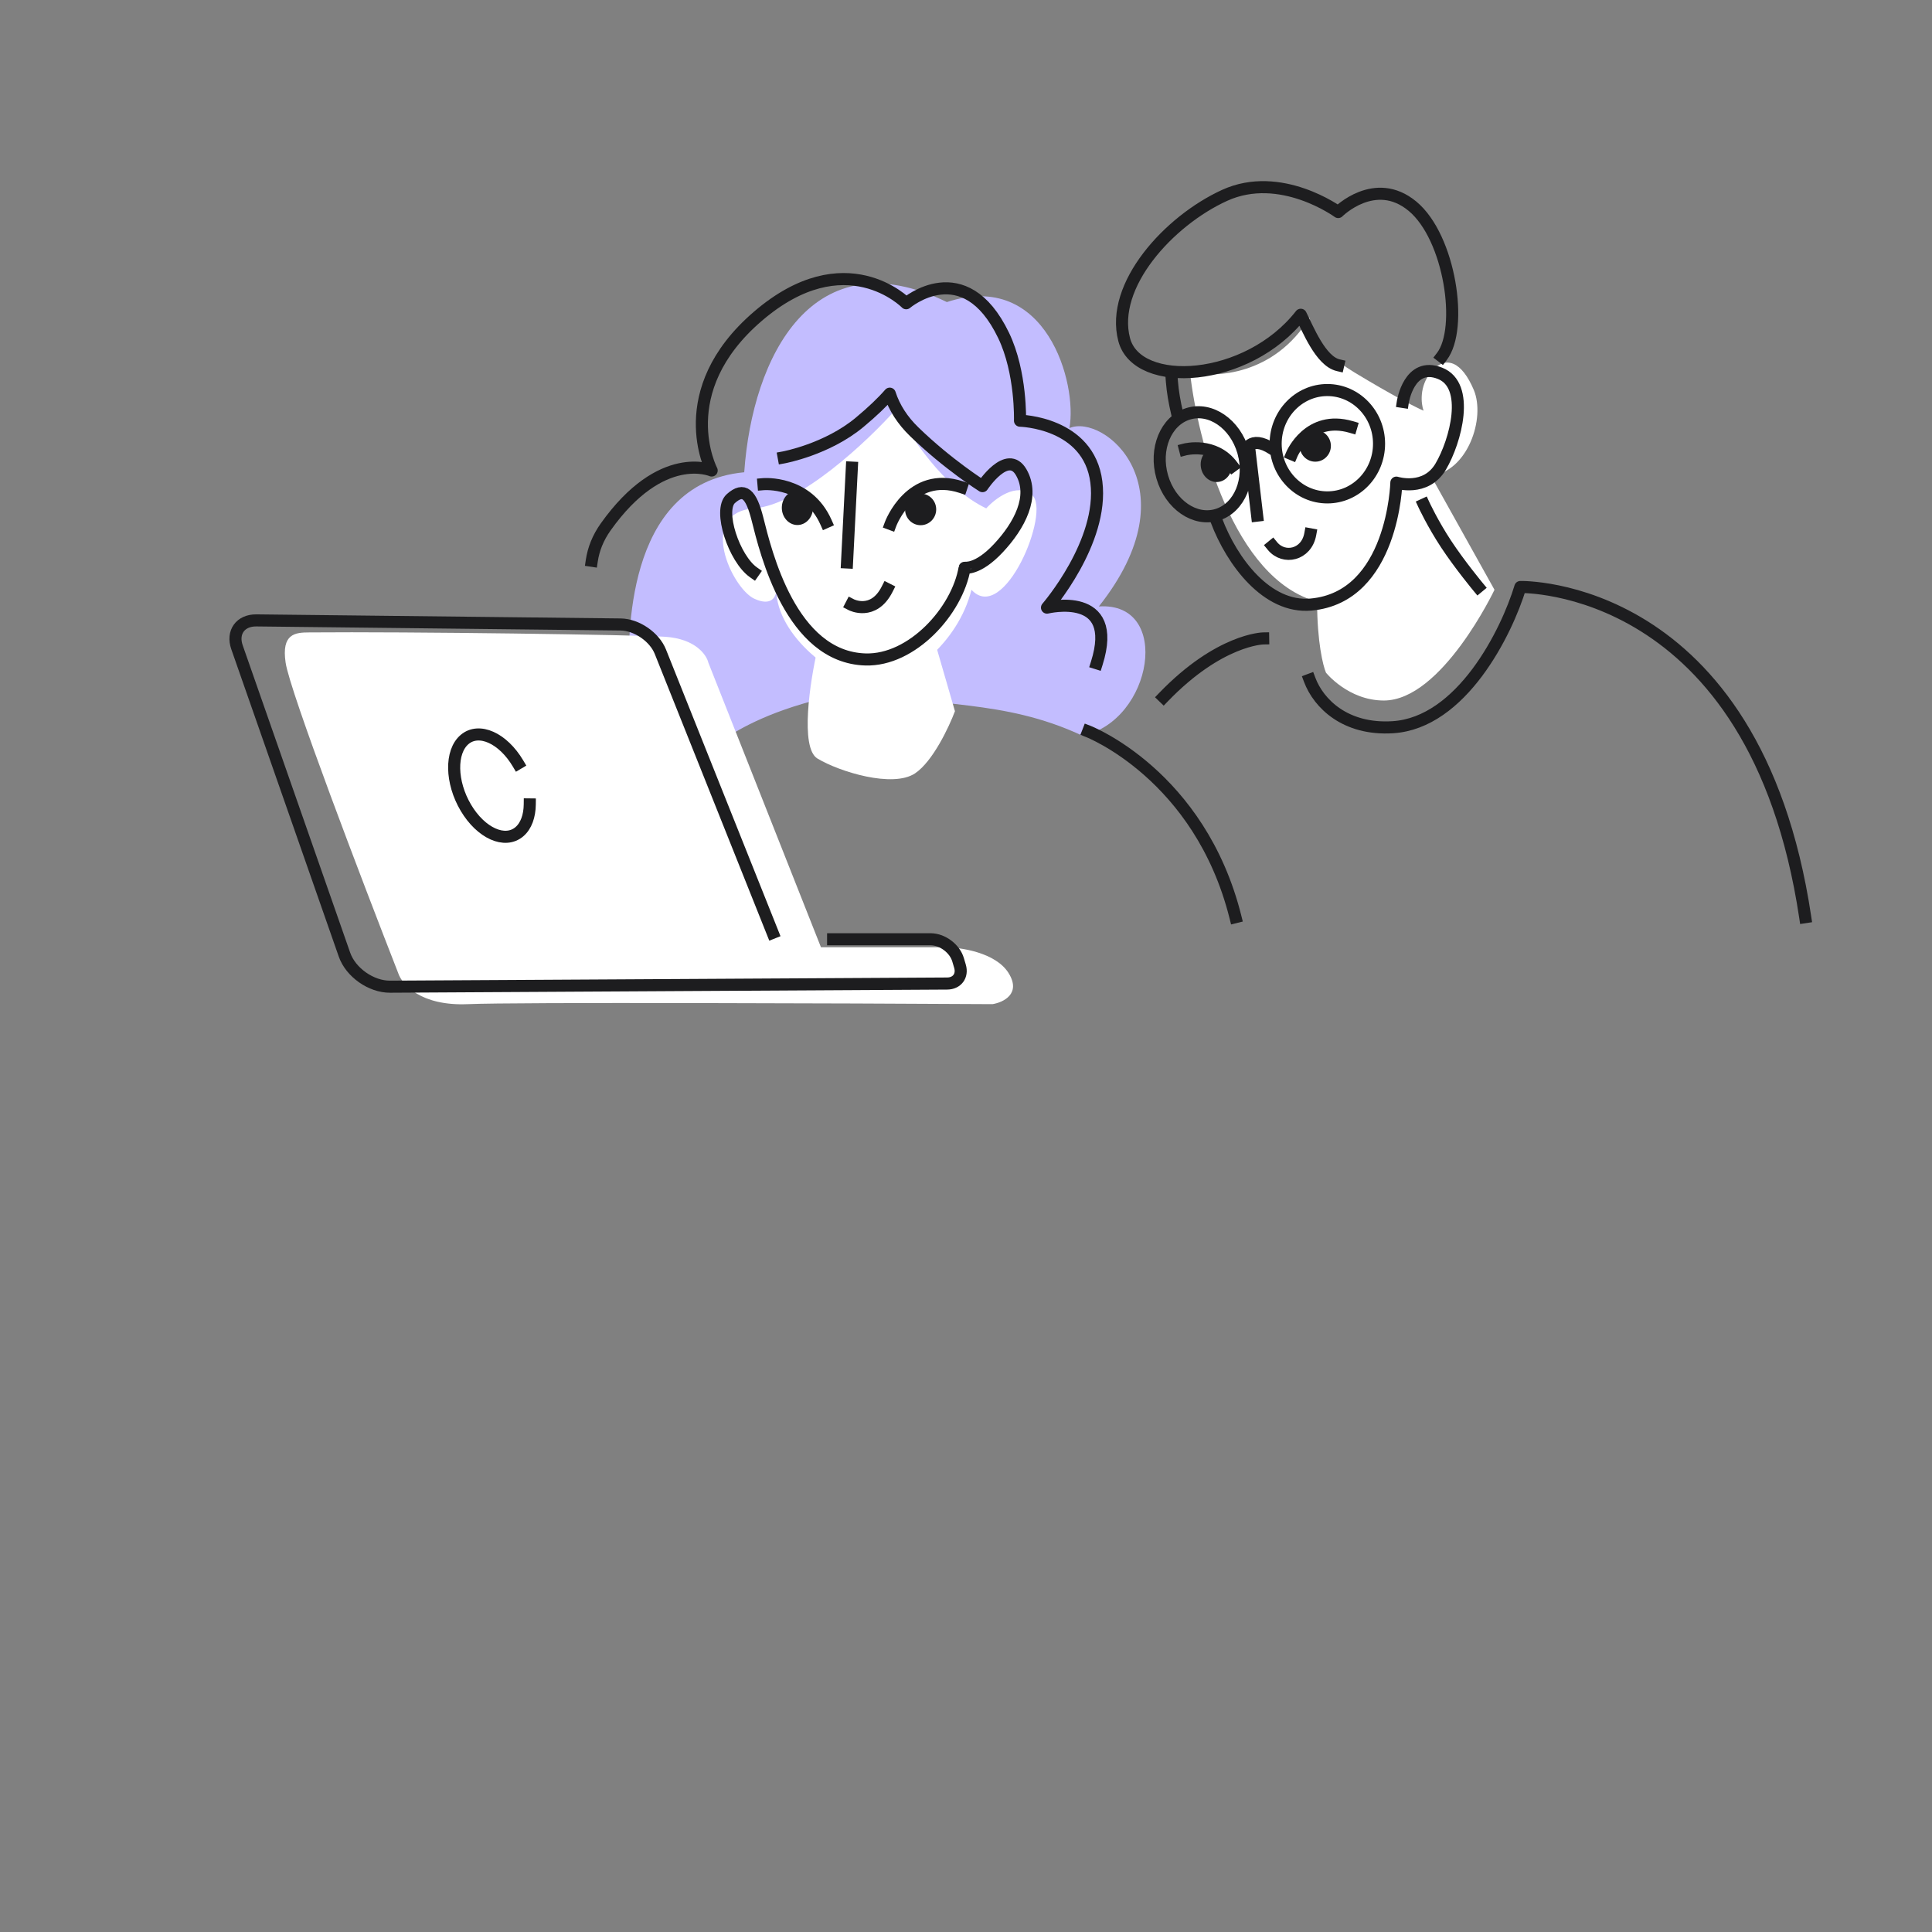
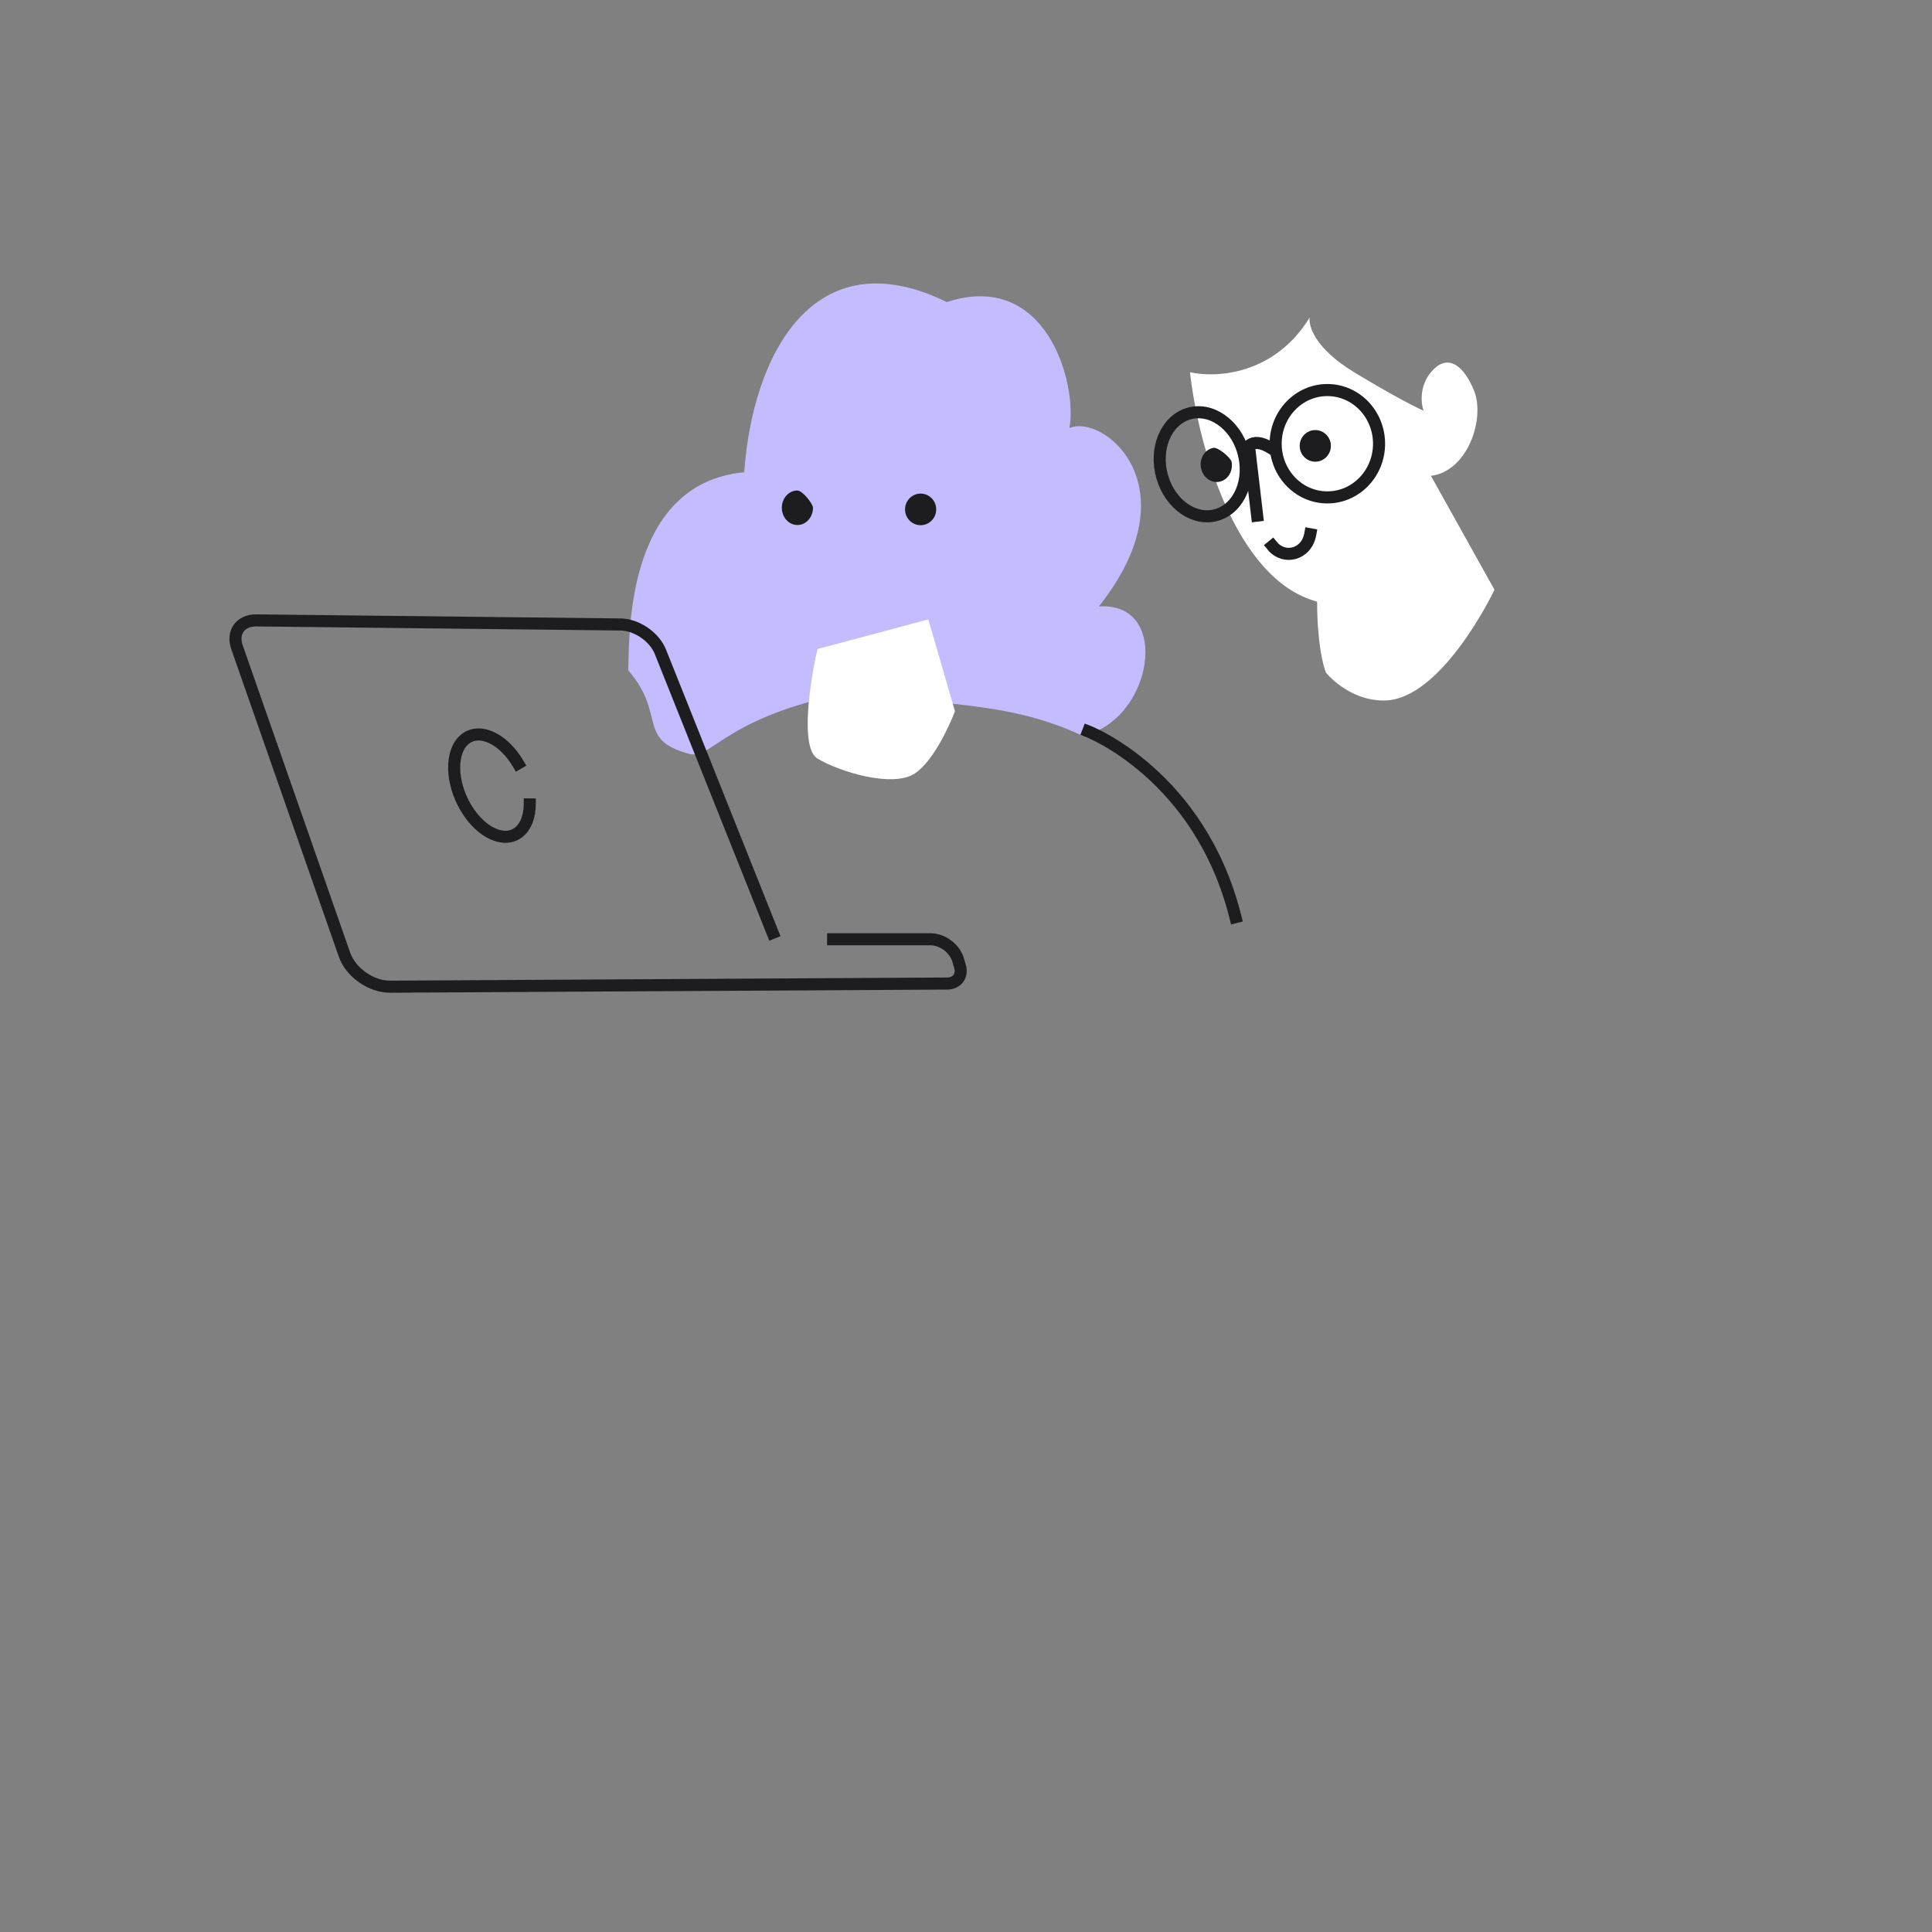
<svg xmlns="http://www.w3.org/2000/svg" width="320" height="320" fill="none">
  <rect width="100%" height="100%" fill="#808080" stroke="none" />
  <path fill="#C3BDFF" d="M123.268 78.222c-20.3 1.897-18.946 28.732-19.217 32.797 6.406 7.409 1.27 11.471 10.147 13.856 3.916 1.052 5.898-6.881 29.981-10.813 10.322 3.441 21.626 1.475 35.116 7.799 11.638-2.44 14.886-22.226 2.706-21.413 15.698-19.787.812-31.984-4.872-29.545 1.354-7.318-3.789-26.292-20.299-20.871-22.194-10.842-32.209 8.945-33.562 28.189Z" />
  <path fill="#fff" d="M218.155 99.65c-13.907-3.727-19.832-26.888-21.056-38.003 4.162.981 13.955.539 19.831-9.071-.244 1.389.882 5.149 7.345 9.071 6.464 3.923 10.365 5.884 11.508 6.375-.408-1.144-.735-4.021 1.224-6.375 2.448-2.942 5.141-1.716 7.1 2.942 1.959 4.658-.979 13.485-7.1 14.22l10.528 18.879s-8.716 18.34-18.327 18.34c-5.898 0-9.584-4.61-9.584-4.61-.49-1.144-1.469-5.1-1.469-11.769ZM135.4 125.641c-2.938-1.766-1.224-12.831 0-18.144l18.362-4.903 4.407 15.201c-.979 2.615-3.672 8.336-6.61 10.297-3.673 2.452-12.487-.245-16.159-2.451Z" />
-   <path fill="#fff" d="M124.914 84.2c7.639-.588 18.852-11.197 23.504-16.427 2.04 4.086 7.884 13.093 14.935 16.427 1.469-1.635 5.044-4.364 7.59-2.207 3.183 2.697-4.652 21.576-10.038 15.691-2.204 8.827-10.528 15.447-16.404 15.447-5.877 0-15.915-7.846-15.915-15.447 0 1.062-.734 2.844-3.672 1.471-3.673-1.716-9.549-14.22 0-14.956Z" />
-   <path stroke="#1D1D1F" stroke-linecap="square" stroke-linejoin="round" stroke-width="2" d="M201.478 86.2c2.579 6.836 8.379 14.583 15.648 13.936 13.665-1.212 14.156-20.198 14.156-20.198s4.865 1.55 7.345-2.658c2.48-4.202 4.969-13.455-.132-15.456-5.101-2.006-6.141 4.747-6.141 4.747m6.457-7.517c3.595-4.678 1.356-19.752-4.86-24.9-6.216-5.149-12.304.966-12.304.966s-9.546-6.988-18.814-2.761c-9.267 4.227-18.988 14.927-16.635 23.89 2.158 8.228 20.401 7.19 29.248-4.114 1.185 2.34 3.297 7.681 6.201 8.355M194.1 63.147c.132 1.716.444 3.526.879 5.345M235.825 83.561s1.45 3.148 3.703 6.566 5.309 7.1 5.309 7.1M299 151.907c-8.355-55.663-47.183-54.68-47.183-54.68-2.294 7.577-9.747 22.513-21.135 23.224-7.863.492-12.287-3.932-13.761-7.864M209.22 105.744s-7.246.123-16.499 9.719M124.806 94.801c-3.207-2.246-5.909-10.297-3.75-12.22 2.159-1.922 3.349-.799 4.407 3.388 1.379 5.468 5.521 22.89 17.883 23.258 7.708.23 15.209-8.027 16.428-15.181.009-.064 2.092.48 5.587-3.251 3.496-3.732 6.075-8.596 3.788-12.563-2.286-3.972-6.419 2.29-6.419 2.29s-5.668-3.545-11.303-9.008c-1.926-1.866-3.302-3.977-4.056-6.311-1.236 1.421-2.879 2.983-4.98 4.737-5.398 4.506-12.583 5.821-12.583 5.821" />
-   <path stroke="#1D1D1F" stroke-linecap="square" stroke-linejoin="round" stroke-width="2" d="M98.017 92.881c.283-1.893 1.006-3.786 2.315-5.62 9.243-12.985 17.542-9.331 17.542-9.331s-6.867-13.073 7.652-25.543c14.52-12.47 24.567-2.158 24.567-2.158s9.621-8.228 16.135 5.325c2.966 6.174 2.716 14.127 2.716 14.127s11.402.24 12.649 10.17c1.247 9.93-8.176 20.791-8.176 20.791s12.087-2.956 8.242 9.219M141.094 77.451l-.799 15.711" />
-   <path stroke="#1D1D1F" stroke-linecap="square" stroke-linejoin="round" stroke-width="2" d="M147.511 86.792s3.302-8.89 11.729-6.1M213.972 75.235s2.767-6.578 9.83-4.514M126.455 80.19s7.269-.623 10.353 6.306M196.278 74.442s4.912-1.27 7.864 2.759M140.999 100.159s3.675 1.907 5.947-2.585" />
  <path fill="#1D1D1F" d="M149.906 84.373c0-1.447 1.158-2.619 2.579-2.619 1.422 0 2.579 1.172 2.579 2.619 0 1.446-1.157 2.618-2.579 2.618-1.421 0-2.579-1.172-2.579-2.618ZM215.27 73.851c0-1.446 1.157-2.619 2.584-2.619 1.426 0 2.583 1.172 2.583 2.619 0 1.447-1.157 2.619-2.583 2.619-1.427 0-2.584-1.172-2.584-2.619ZM129.493 84.101c0-1.579 1.157-2.859 2.584-2.859.821 0 2.579 2.187 2.579 2.859 0 1.579-1.158 2.859-2.579 2.859-1.422 0-2.584-1.28-2.584-2.859ZM198.918 77.469c-.274-1.554.642-3.026 2.045-3.29.808-.152 2.919 1.672 3.032 2.329.274 1.554-.642 3.026-2.045 3.29-1.403.265-2.758-.78-3.032-2.329Z" />
  <path stroke="#1D1D1F" stroke-linecap="square" stroke-linejoin="round" stroke-width="2" d="M210.754 90.431c1.889 2.31 5.63 1.5 6.263-1.937M206.956 74.619l1.266 10.783M192.502 78.984c-1.332-4.614.591-9.292 4.294-10.445 3.703-1.152 7.784 1.657 9.121 6.272 1.332 4.614-.591 9.292-4.294 10.445-3.703 1.152-7.784-1.657-9.121-6.272ZM211.287 73.494c0-4.909 3.836-8.89 8.564-8.89s8.563 3.982 8.563 8.89-3.835 8.89-8.563 8.89c-4.728 0-8.564-3.982-8.564-8.89v0ZM206.243 74.92s.637-3.109 4.567-.53M180.24 121.143s18.495 7.172 24.393 30.764" />
-   <path fill="#fff" d="m117.326 109.758 18.649 47.134h20.426c2.664 0 8.525.857 10.656 4.285 2.132 3.428-.888 4.856-2.664 5.142-24.569-.143-79.076-.343-86.891 0-7.815.343-10.953-3.285-11.545-5.142-5.92-15.14-17.939-46.62-18.649-51.419-.711-4.799 1.568-5.009 3.913-5.009 16.429-.143 54.028.381 59.001.724 4.973.342 6.808 2.999 7.104 4.285Z" />
  <path stroke="#1D1D1F" stroke-linecap="square" stroke-linejoin="round" stroke-width="2" d="m127.976 154.506-18.598-46.563c-.981-2.456-3.927-4.475-6.58-4.509l-60.327-.676c-2.648-.034-4.09 1.964-3.215 4.454l17.8 50.907c1.032 2.949 4.41 5.325 7.544 5.308l92.273-.523c1.646-.008 2.597-1.292 2.132-2.864l-.32-1.08c-.545-1.84-2.554-3.357-4.482-3.387h-16.212" />
  <path stroke="#1D1D1F" stroke-linecap="square" stroke-linejoin="round" stroke-width="2" d="M87.746 133.236c-.022 1.918-.595 3.569-1.727 4.528-2.384 2.025-6.347.246-8.853-3.973-2.503-4.22-2.6-9.281-.216-11.306 2.384-2.025 6.35-.246 8.853 3.973" />
</svg>